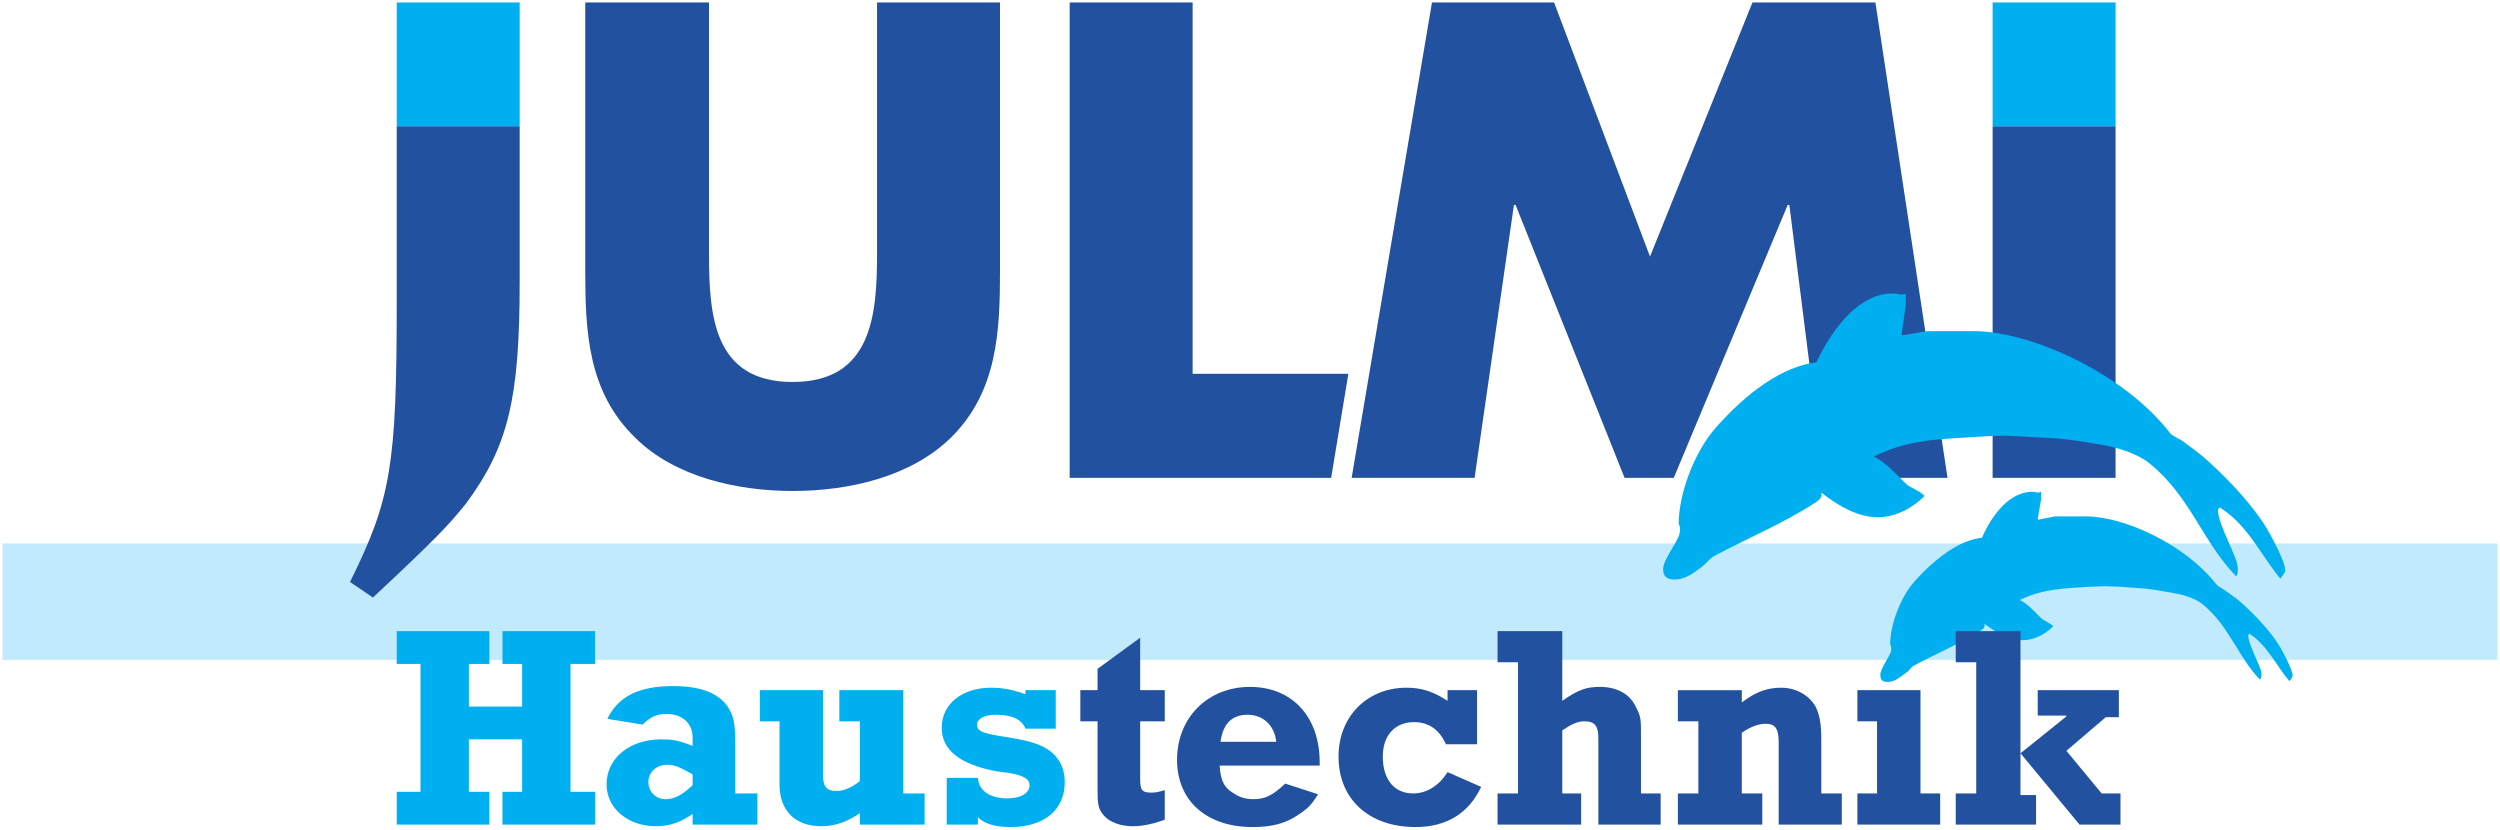
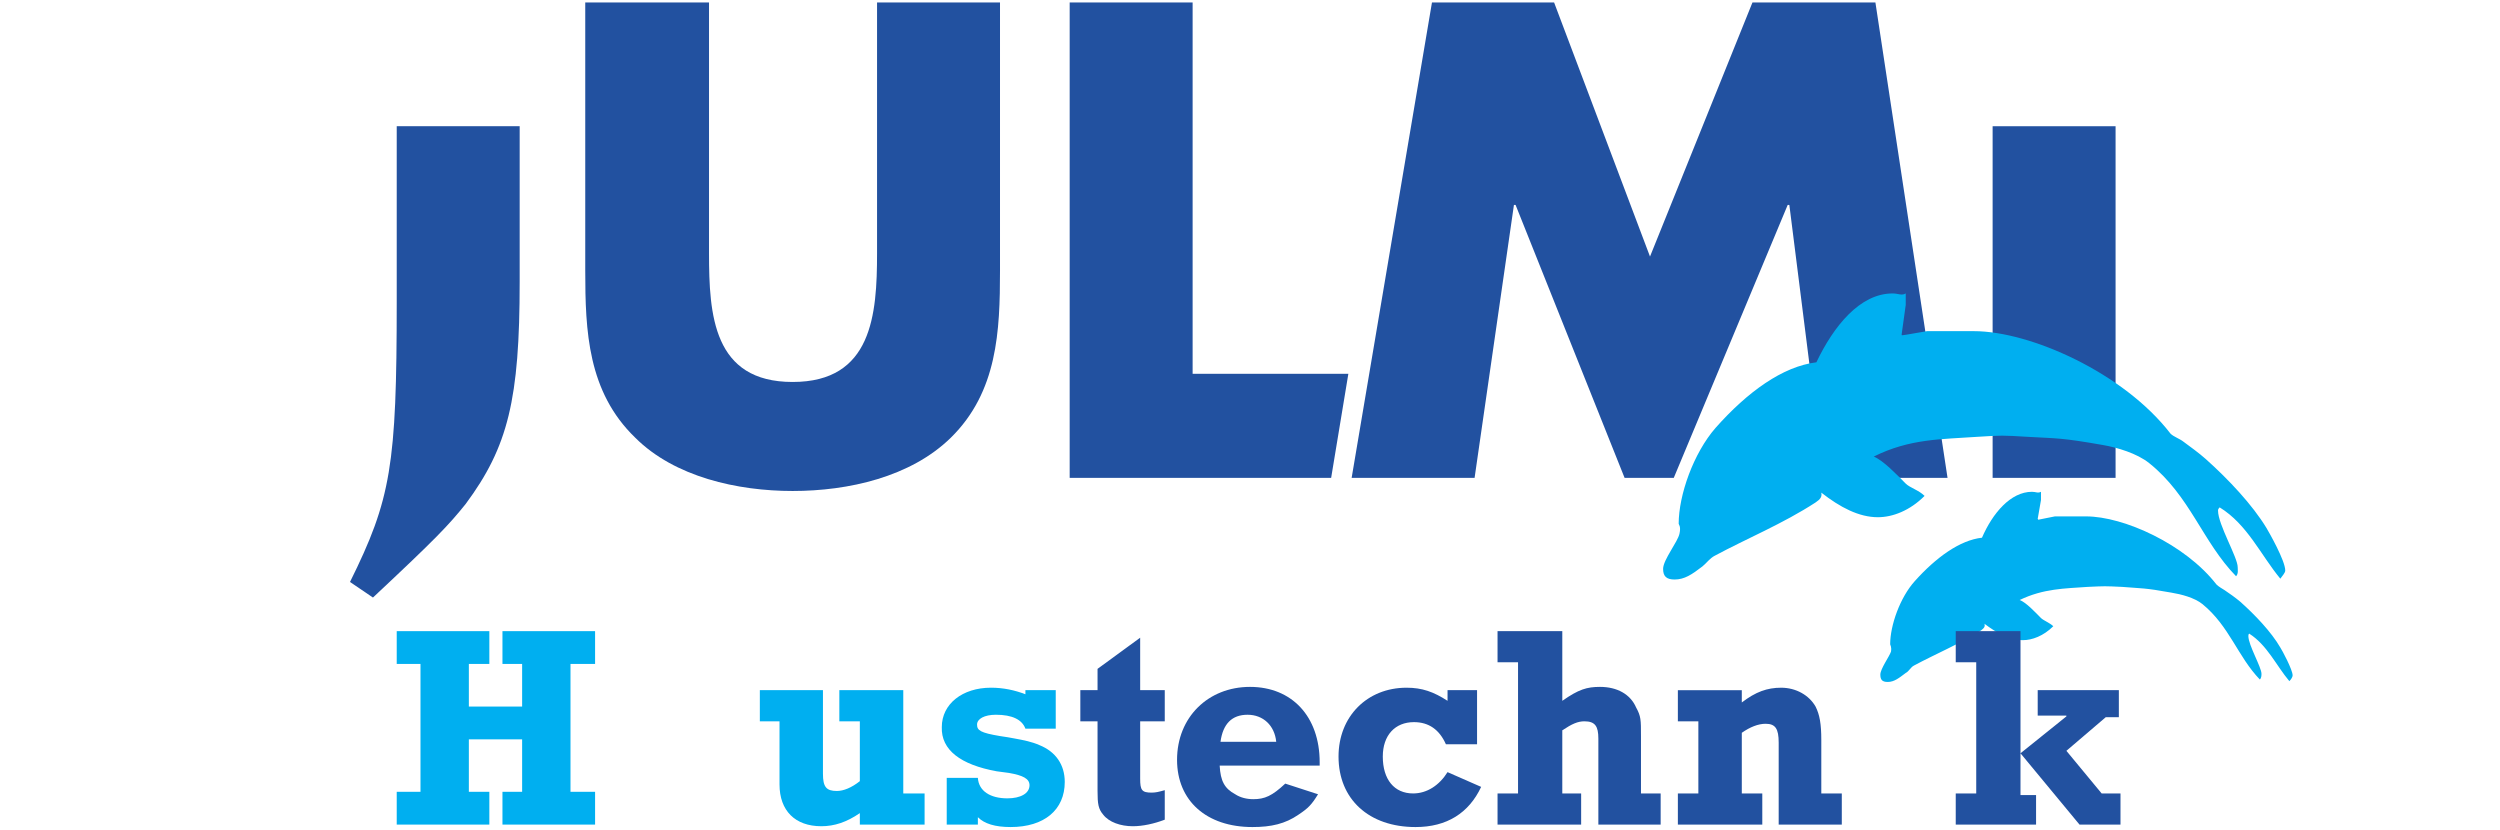
<svg xmlns="http://www.w3.org/2000/svg" xml:space="preserve" width="3050px" height="1013px" version="1.1" style="shape-rendering:geometricPrecision; text-rendering:geometricPrecision; image-rendering:optimizeQuality; fill-rule:evenodd; clip-rule:evenodd" viewBox="0 0 3050 1013">
  <defs>
    <style type="text/css">
   
    .fil3 {fill:#00AFF0}
    .fil4 {fill:#2251A0}
    .fil2 {fill:#00AFF0;fill-rule:nonzero}
    .fil1 {fill:#2251A0;fill-rule:nonzero}
    .fil0 {fill:#C1EBFD;fill-rule:nonzero}
   
  </style>
  </defs>
  <g id="Ebene_x0020_1">
-     <polygon class="fil0" points="3,805 3047,805 3047,663 3,663 " />
    <polygon class="fil1" points="1649,583 1799,583 1847,250 1849,250 1982,583 2042,583 2181,250 2183,250 2225,583 2376,583 2288,3 2138,3 2013,313 1896,3 1747,3 " />
    <path class="fil1" d="M1070 3l0 306c0,75 -6,157 -103,157 -97,0 -102,-82 -102,-157l0 -306 -151 0 0 327c0,74 3,148 61,204 48,48 125,65 192,65 68,0 144,-17 193,-65 57,-56 60,-130 60,-204l0 -327 -150 0z" />
    <path class="fil1" d="M634 154l0 190c0,143 -14,201 -66,271 -21,26 -35,41 -113,114l-28 -19c50,-101 57,-142 57,-342l0 -214 150 0z" />
-     <polygon class="fil2" points="484,154 634,154 634,3 484,3 " />
    <polygon class="fil1" points="1455,3 1305,3 1305,583 1624,583 1645,456 1455,456 " />
    <polygon class="fil1" points="2431,583 2581,583 2581,154 2431,154 " />
    <path class="fil2" d="M2479 600c5,0 7,2 11,0l0 10 -4 23c1,1 0,1 1,1 1,0 19,-4 20,-4l38 0c46,0 121,34 159,83 3,3 7,5 10,7 6,4 13,9 19,14 18,16 38,37 49,56 2,3 15,27 15,34 0,2 -2,5 -4,7 -16,-19 -27,-44 -49,-58 -1,1 -1,2 -1,3 0,11 16,38 16,46 0,2 0,5 -2,7 -27,-28 -37,-65 -70,-92 -10,-8 -26,-12 -38,-14 -33,-6 -36,-5 -60,-7 -22,-1 -20,-1 -42,0 -28,2 -54,2 -83,16 8,3 19,15 26,22 3,3 11,6 15,10 -12,12 -26,17 -37,17 -16,0 -31,-8 -47,-20 1,3 0,5 -4,8 -27,17 -56,29 -82,43 -4,2 -6,7 -10,9 -8,6 -14,11 -22,11 -7,0 -9,-3 -9,-9 0,-7 11,-22 13,-28 1,-6 -1,-8 -1,-9 0,-23 12,-57 30,-77 26,-29 55,-50 82,-53 13,-30 35,-56 61,-56z" />
    <path class="fil2" d="M2309 358c7,0 11,3 16,0l0 14 -5 36c0,1 0,1 1,1 2,0 29,-5 30,-5l57 0c69,0 183,51 240,125 4,4 11,6 16,10 8,6 18,13 27,21 28,25 57,56 74,84 3,5 23,40 23,52 0,3 -4,7 -6,10 -24,-29 -40,-66 -74,-87 -2,2 -2,3 -2,4 0,17 24,57 24,69 0,3 1,8 -2,11 -41,-42 -56,-98 -106,-138 -15,-12 -39,-19 -56,-22 -51,-9 -56,-8 -91,-10 -34,-2 -31,-2 -64,0 -42,3 -81,2 -125,24 12,5 28,22 39,33 5,5 16,8 23,15 -18,18 -39,26 -57,26 -23,0 -46,-12 -69,-30 1,5 -1,8 -7,12 -40,26 -84,44 -123,65 -6,3 -10,9 -15,13 -13,10 -22,16 -34,16 -10,0 -14,-4 -14,-13 0,-11 18,-33 20,-43 2,-9 -1,-11 -1,-12 0,-35 18,-86 45,-117 39,-44 82,-75 123,-80 21,-44 53,-84 93,-84z" />
-     <polygon class="fil2" points="2431,154 2581,154 2581,3 2431,3 " />
    <polygon class="fil2" points="484,1006 597,1006 597,966 572,966 572,902 637,902 637,966 613,966 613,1006 726,1006 726,966 696,966 696,810 726,810 726,770 613,770 613,810 637,810 637,862 572,862 572,810 597,810 597,770 484,770 484,810 513,810 513,966 484,966 " />
-     <path class="fil3" d="M924 968l-27 0 0 -60c0,-27 -2,-35 -10,-47 -12,-16 -33,-24 -66,-24 -42,0 -67,13 -80,40l43 7c9,-9 17,-13 29,-13 19,0 32,11 32,29l0 10c-18,-7 -25,-8 -38,-8 -39,0 -67,23 -67,55 0,29 26,51 60,51 16,0 29,-4 45,-15l0 13 79 0 0 -38zm-79 -23l0 13c-14,13 -23,17 -33,17 -12,0 -21,-9 -21,-21 0,-12 10,-21 23,-21 9,0 15,3 28,10l3 2z" />
    <path class="fil3" d="M1128 968l-26 0 0 -126 -78 0 0 38 25 0 0 73c-10,8 -20,12 -28,12 -13,0 -17,-5 -17,-21l0 -102 -77 0 0 38 24 0 0 77c0,32 19,51 51,51 16,0 31,-5 47,-16l0 14 79 0 0 -38z" />
    <path class="fil2" d="M1155 1006l38 0 0 -9c8,8 21,12 40,12 41,0 66,-21 66,-55 0,-21 -11,-37 -31,-45 -9,-4 -19,-6 -30,-8 -5,-1 -11,-2 -18,-3 -24,-4 -28,-7 -28,-14 0,-7 9,-12 23,-12 20,0 32,6 36,17l37 0 0 -47 -37 0 0 5c-13,-5 -27,-8 -42,-8 -35,0 -60,20 -60,48 -1,28 23,46 67,54l15 2c17,3 25,7 25,15 0,10 -11,16 -27,16 -21,0 -35,-9 -36,-25l-38 0 0 57z" />
    <path class="fil1" d="M1318 880l21 0 0 85c0,16 1,22 7,29 7,9 21,14 36,14 12,0 26,-3 39,-8l0 -36c-7,2 -11,3 -16,3 -12,0 -14,-3 -14,-17l0 -70 30 0 0 -38 -30 0 0 -64 -52 38 0 26 -21 0 0 38z" />
    <path class="fil4" d="M1568 956c-16,15 -25,19 -39,19 -8,0 -16,-2 -22,-6 -13,-7 -18,-16 -19,-35l122 0 0 -4c0,-56 -34,-92 -85,-92 -51,0 -89,37 -89,89 0,50 36,82 92,82 23,0 40,-4 56,-15 12,-8 16,-12 24,-25l-40 -13zm-79 -51c3,-22 14,-33 33,-33 19,0 33,13 35,33l-68 0z" />
    <path class="fil1" d="M1802 842l-36 0 0 13c-17,-11 -31,-16 -50,-16 -48,0 -83,35 -83,84 0,52 37,86 94,86 38,0 65,-17 80,-49l-41 -18c-10,16 -25,26 -42,26 -23,0 -37,-17 -37,-45 0,-26 15,-42 38,-42 18,0 31,9 39,27l38 0 0 -66z" />
    <path class="fil1" d="M1827 1006l102 0 0 -38 -23 0 0 -77c12,-8 19,-11 27,-11 13,0 17,6 17,21l0 105 76 0 0 -38 -24 0 0 -70c0,-20 0,-24 -6,-35 -7,-16 -23,-25 -44,-25 -16,0 -26,3 -46,17l0 -85 -79 0 0 38 25 0 0 160 -25 0 0 38z" />
    <path class="fil4" d="M2047 880l25 0 0 88 -25 0 0 38 103 0 0 -38 -25 0 0 -74c10,-7 20,-11 29,-11 12,0 16,6 16,23l0 100 77 0 0 -38 -25 0 0 -65c0,-20 -2,-31 -7,-41 -8,-14 -24,-23 -42,-23 -17,0 -31,5 -48,18l0 -15 -78 0 0 38z" />
-     <polygon class="fil4" points="2266,880 2290,880 2290,968 2266,968 2266,1006 2367,1006 2367,968 2343,968 2343,842 2266,842 " />
    <polygon class="fil4" points="2386,1006 2484,1006 2484,970 2465,970 2465,919 2465,919 2537,1006 2587,1006 2587,968 2564,968 2521,916 2569,875 2585,875 2585,842 2486,842 2486,873 2521,873 2521,874 2465,919 2465,770 2386,770 2386,808 2411,808 2411,968 2386,968 " />
  </g>
</svg>